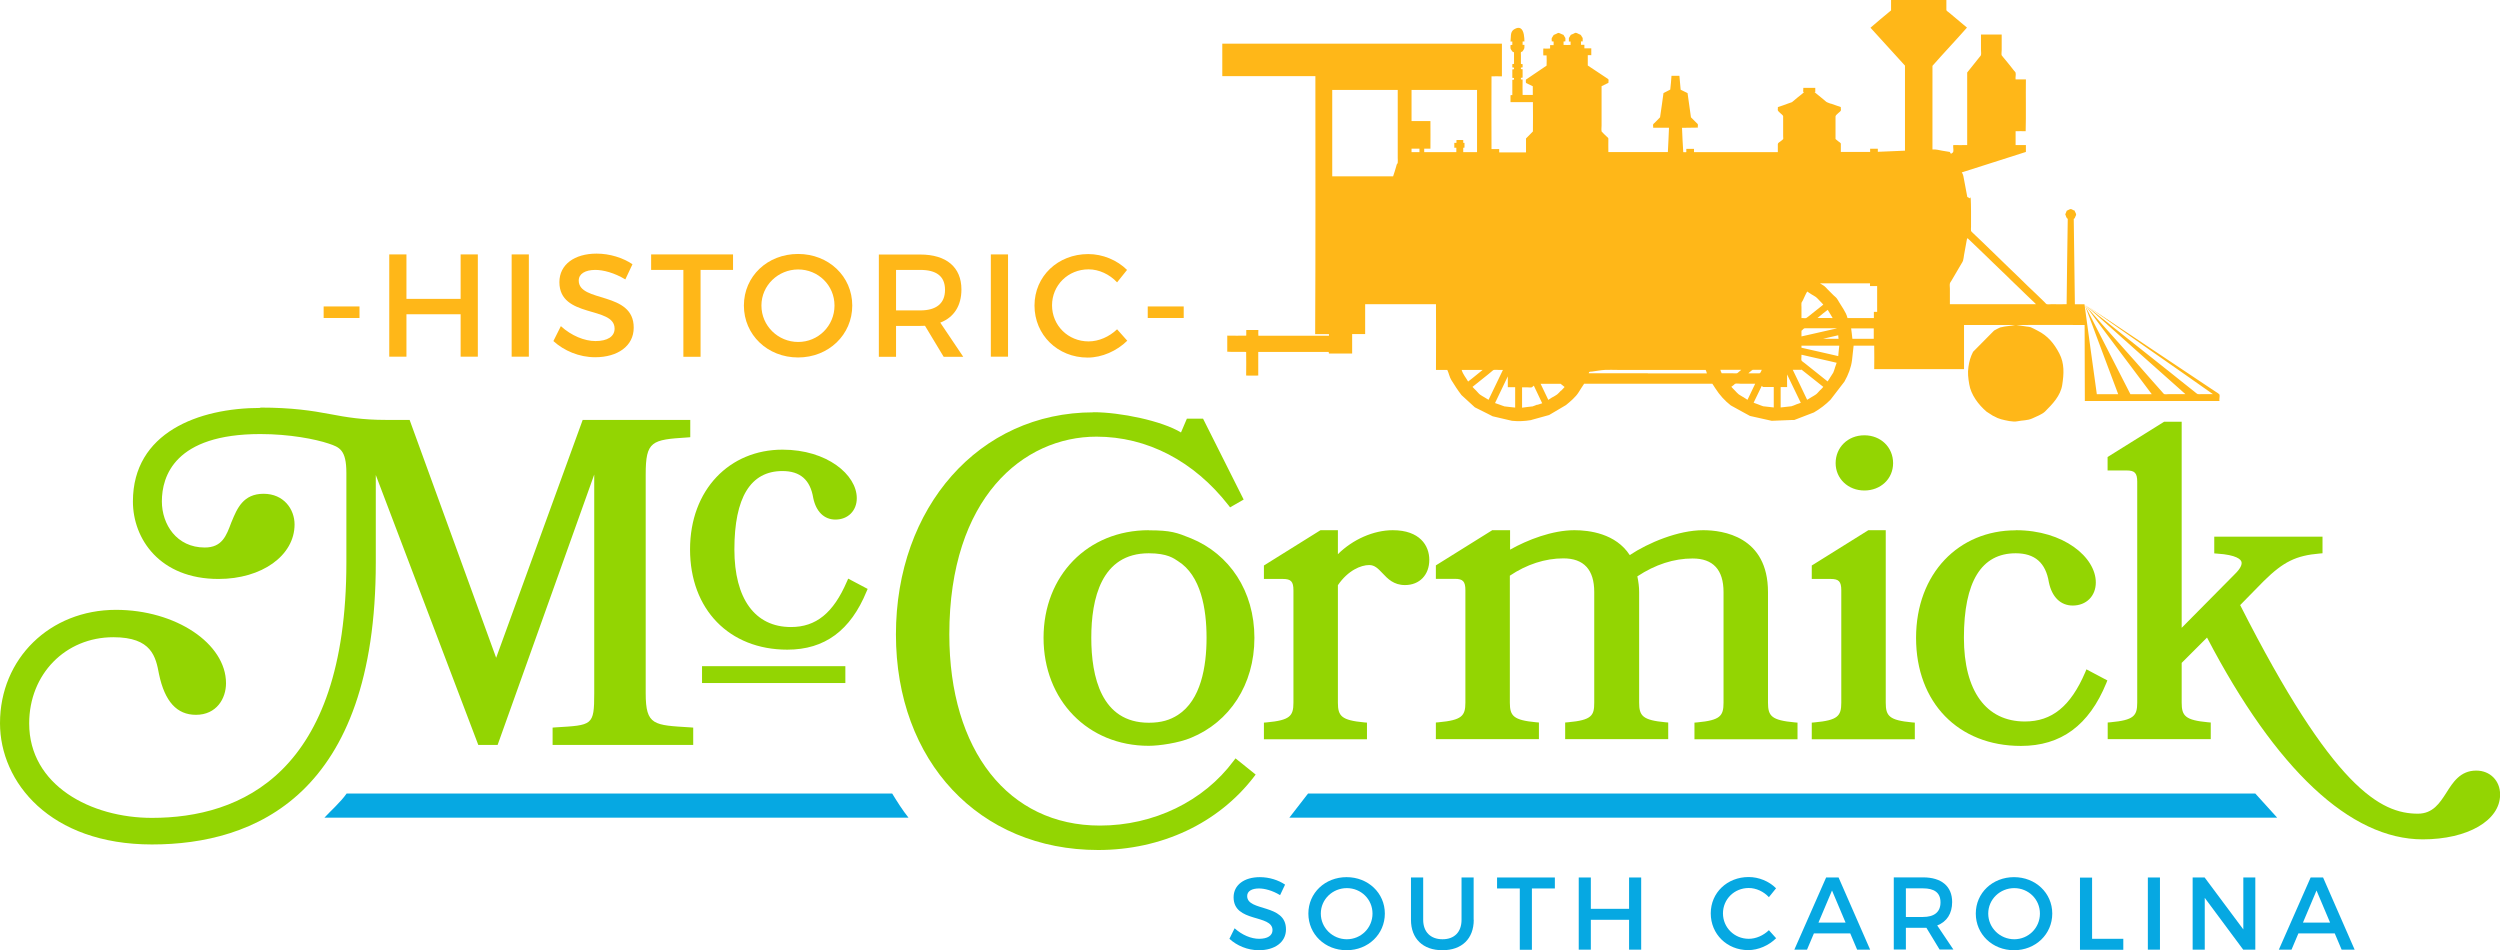
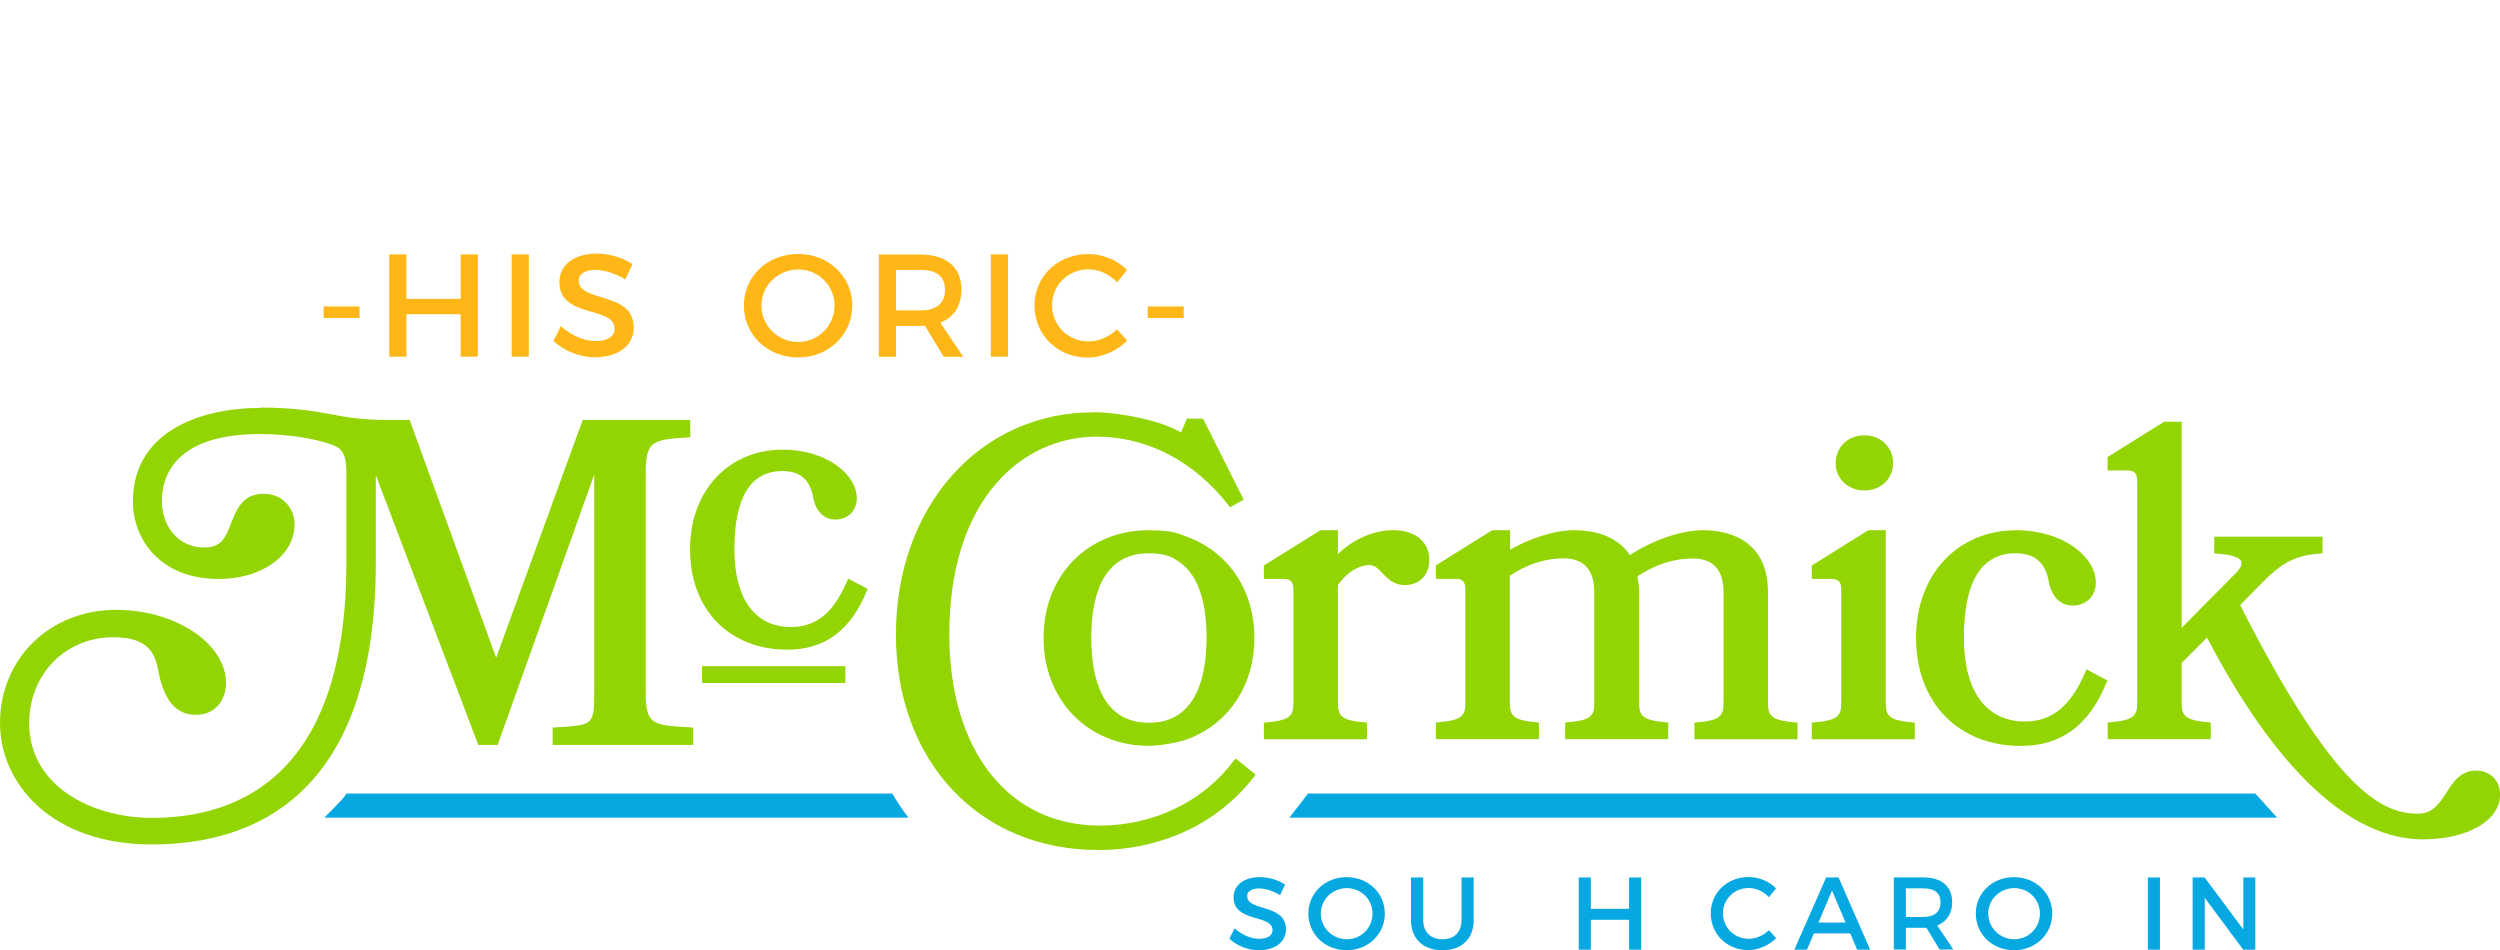
<svg xmlns="http://www.w3.org/2000/svg" id="b" width="221" height="84" viewBox="0 0 221 84">
  <defs>
    <style>.f,.g,.h{fill-rule:evenodd;}.f,.i{fill:#93d502;}.g,.j{fill:#06a8e2;}.h,.k{fill:#ffb718;}</style>
  </defs>
  <g id="c">
    <g>
      <g id="d">
        <g id="e">
          <g>
            <g>
              <path class="g" d="M115.64,70.15h83.73l1.93,2.13H113.98l1.65-2.13Z" />
              <path class="g" d="M30.64,70.15h48.23c.46,.75,.9,1.45,1.44,2.13H28.68c.6-.65,1.42-1.36,1.96-2.13Z" />
              <path class="f" d="M23,36.03c2.81,0,4.61,.28,6.14,.57,1.51,.29,2.93,.52,4.98,.52h2.09l7.65,21.03,7.65-21.03h9.51v1.53l-.25,.02c-3.16,.2-3.69,.31-3.69,3.27v19.35c0,2.85,.72,2.81,3.95,3.01l.25,.02v1.53h-12.43v-1.53l.25-.02c3.27-.2,3.43-.14,3.43-3.01v-19.34l-8.54,23.9h-1.71l-9.06-23.86v7.72c0,20.61-10.76,24.94-19.79,24.94S0,69.13,0,63.93c0-5.71,4.41-10.02,10.25-10.02,5.27,0,9.73,2.97,9.73,6.49,0,1.34-.83,2.79-2.66,2.79-1.68,0-2.75-1.17-3.26-3.58-.29-1.54-.63-3.28-4.04-3.28-4.24,0-7.44,3.27-7.44,7.62,0,5.48,5.46,8.35,10.85,8.35,7.84,0,17.19-3.92,17.19-22.57v-7.93c0-2.05-.62-2.27-1.57-2.59-1.16-.39-3.44-.84-6.04-.84-7.57,0-8.7,3.73-8.7,5.95,0,2.03,1.3,4.08,3.79,4.08,1.53,0,1.91-1.03,2.35-2.22l.04-.09c.47-1.14,1.01-2.44,2.81-2.44s2.74,1.38,2.74,2.71c0,2.75-2.89,4.82-6.72,4.82-5.2,0-7.57-3.55-7.57-6.85,0-6.1,5.82-8.27,11.27-8.27h0Z" />
              <path class="f" d="M96.66,36.44c2.37,0,6.05,.76,7.74,1.79l.52-1.22h1.43l3.59,7.15-1.2,.69-.13-.17c-3.05-3.92-7.2-6.08-11.68-6.08-6.47,0-13.01,5.4-13.01,17.48,0,10.27,5.23,16.9,13.31,16.9,4.75,0,9.17-2.14,11.83-5.73l.16-.21,1.78,1.43-.15,.2c-3.16,4.11-8.18,6.47-13.77,6.47-10.53,0-17.88-7.84-17.88-19.06s7.34-19.63,17.46-19.63h0Z" />
              <path class="f" d="M164.81,38.48c1.45,0,2.54,1.06,2.54,2.46s-1.11,2.42-2.54,2.42-2.54-1.04-2.54-2.42,1.07-2.46,2.54-2.46Z" />
              <path class="f" d="M62.06,58.89h12.67v1.49h-12.67v-1.49" />
              <path class="f" d="M69.18,39.75c3.93,0,6.56,2.22,6.56,4.29,0,1.11-.78,1.89-1.89,1.89-.99,0-1.71-.7-1.96-1.91-.26-1.6-1.15-2.38-2.72-2.38-2.82,0-4.25,2.33-4.25,6.93,0,4.36,1.82,6.86,5,6.86,2.22,0,3.75-1.24,4.95-4.03l.11-.25,1.72,.91-.09,.21c-1.42,3.47-3.71,5.16-7.01,5.16-5.14,0-8.6-3.56-8.6-8.86s3.51-8.82,8.17-8.82Z" />
              <path class="i" d="M101.55,46.87c-5.39,0-9.3,4-9.3,9.51s3.91,9.55,9.3,9.55c.91,0,2.66-.25,3.74-.71,3.39-1.39,5.6-4.68,5.6-8.83s-2.21-7.41-5.6-8.8c-1.26-.51-1.78-.71-3.74-.71Zm2.58,16.33c-.7,.45-1.47,.69-2.58,.69-4.2,0-5.08-4.08-5.08-7.51s.87-7.47,5.08-7.47c1.67,0,2.24,.47,2.58,.69,2.04,1.27,2.53,4.23,2.53,6.78s-.5,5.51-2.53,6.82Z" />
              <path class="f" d="M178.2,46.87c4.23,0,7.07,2.39,7.07,4.62,0,1.2-.84,2.04-2.04,2.04-1.07,0-1.84-.75-2.11-2.06-.28-1.72-1.24-2.56-2.93-2.56-3.04,0-4.58,2.51-4.58,7.47,0,4.7,1.96,7.4,5.39,7.4,2.39,0,4.04-1.34,5.33-4.34l.11-.27,1.85,.98-.09,.23c-1.53,3.74-4,5.56-7.55,5.56-5.54,0-9.27-3.84-9.27-9.55s3.79-9.51,8.8-9.51h0Z" />
              <path class="f" d="M116.73,46.87h1.54v2.12c1.32-1.31,3.16-2.12,4.85-2.12,2.38,0,3.23,1.35,3.23,2.62,0,1.33-.86,2.23-2.15,2.23-1,0-1.53-.56-2-1.06-.38-.4-.68-.71-1.16-.71-.73,0-1.88,.47-2.77,1.78v10.39c0,1.18,.31,1.55,2.33,1.74l.24,.02v1.47h-9.11v-1.47l.24-.02c2.06-.19,2.37-.56,2.37-1.74v-9.94c0-.77-.22-1-.92-1h-1.69v-1.19l5-3.12h0Z" />
              <path class="f" d="M191.32,37.28h1.54v18.22l4.73-4.78c.44-.43,.64-.82,.55-1.07-.06-.18-.4-.6-2.15-.71l-.25-.02v-1.48h9.57v1.47l-.24,.02c-2.11,.18-3.22,.73-4.95,2.43l-2.09,2.13c8.22,16.2,12.41,18.44,15.71,18.44,1.33,0,1.93-.94,2.51-1.84,.58-.92,1.23-1.97,2.65-1.97,1.22,0,2.11,.89,2.11,2.12,0,2.3-2.88,3.96-6.84,3.96-6.4,0-12.98-6.17-19.07-17.84l-2.24,2.24v3.51c0,1.18,.31,1.55,2.33,1.74l.24,.02v1.47h-9.11v-1.47l.24-.02c2.06-.19,2.37-.56,2.37-1.74v-19.52c0-.77-.22-1-.93-1h-1.69v-1.19l5-3.12h0Z" />
              <path class="f" d="M131.95,46.87h1.54v1.72c1.54-.87,3.73-1.72,5.69-1.72,1.31,0,3.65,.29,4.89,2.2,1.64-1.09,4.28-2.2,6.49-2.2,1.72,0,5.73,.53,5.73,5.47v9.78c0,1.18,.31,1.55,2.37,1.74l.24,.02v1.47h-9.11v-1.47l.24-.02c2.03-.19,2.33-.56,2.33-1.74v-9.78c0-1.97-.92-2.97-2.73-2.97-1.66,0-3.3,.53-4.89,1.58,.1,.47,.16,.93,.16,1.38v9.78c0,1.18,.31,1.55,2.33,1.74l.24,.02v1.47h-9.11v-1.47l.24-.02c2.14-.19,2.33-.61,2.33-1.74v-9.78c0-1.97-.92-2.97-2.73-2.97-1.61,0-3.24,.53-4.73,1.53v11.22c0,1.18,.31,1.55,2.33,1.74l.24,.02v1.47h-9.11v-1.47l.24-.02c2.06-.19,2.37-.56,2.37-1.74v-9.94c0-.77-.22-1-.92-1h-1.69v-1.19l5-3.12h0Z" />
              <path class="f" d="M165.16,46.87h1.54v15.25c0,1.18,.31,1.55,2.33,1.74l.24,.02v1.47h-9.11v-1.47l.24-.02c2.06-.19,2.37-.56,2.37-1.74v-9.94c0-.77-.22-1-.92-1h-1.69v-1.19l5-3.12h0Z" />
              <path class="h" d="M28.61,27.09h3.17v1.02h-3.17v-1.02" />
              <path class="h" d="M101.46,27.09h3.18v1.02h-3.18v-1.02" />
            </g>
-             <path class="k" d="M196.17,34.86c-.02-.07-.25-.19-.35-.26-3.74-2.5-7.55-5.03-11.26-7.52,1.82,1.3,3.68,2.58,5.52,3.88,1.85,1.3,3.71,2.58,5.54,3.88h-1c-.11,0-.24,.02-.33,0-.08-.02-.23-.16-.32-.23-.72-.56-1.46-1.17-2.17-1.73-2.48-1.98-4.96-3.92-7.44-5.91,2.91,2.62,5.89,5.25,8.83,7.87h-1.41c-.15,0-.34,.03-.46,0-.06-.02-.16-.17-.23-.24-.5-.57-1.04-1.16-1.52-1.72-1.15-1.33-2.34-2.62-3.5-3.94-.58-.66-1.16-1.31-1.74-1.97,1.93,2.63,3.93,5.25,5.89,7.88h-1.89c-1.35-2.61-2.67-5.25-4.02-7.86,.97,2.63,1.96,5.24,2.94,7.86h-1.89c-.38-2.63-.72-5.3-1.09-7.95h-.85c-.03-2.52-.07-5.03-.1-7.55,.09-.03,.11-.12,.15-.22,.02-.05,.06-.11,.06-.14,.02-.1-.12-.28-.14-.38-.13-.01-.22-.13-.34-.13-.09,0-.26,.12-.35,.15-.04,.11-.08,.22-.13,.32,.07,.13,.08,.33,.22,.39-.03,2.52-.08,5.03-.1,7.55-.39,.02-.87,0-1.31,0-.15,0-.32,.03-.44,0-.06-.01-.15-.13-.22-.2-.48-.48-.99-.95-1.47-1.41-.58-.56-1.11-1.1-1.67-1.62l-1.39-1.35-.28-.27c-.46-.46-.98-.94-1.47-1.41-.06-.06-.19-.18-.2-.21-.02-.08,0-.27,0-.38,0-.87,.01-1.81-.03-2.61-.03,.02-.04,.07-.05,.11-.09-.04-.17-.08-.25-.13-.09-.44-.19-1-.28-1.49-.05-.26-.07-.51-.21-.68l2.76-.88h0l2.91-.93v-.61h-.91v-1.22c.28-.02,.6,0,.89,0,.04-1.49,0-3.06,.02-4.58h-.91c-.03-.18,.04-.4,0-.59-.02-.07-.1-.14-.16-.21-.24-.31-.5-.64-.76-.95-.1-.13-.22-.25-.31-.38-.04-.07,0-.36,0-.48v-1.36h-1.83v1.36c0,.15,.03,.32,0,.45-.01,.06-.1,.15-.15,.21-.35,.43-.74,.92-1.07,1.34v6.41c-.39,.02-.82,0-1.23,0-.03,.2,.04,.42,0,.59-.02,.1-.14,.12-.2,.19-.05-.05-.07-.12-.11-.17-.23-.04-.45-.07-.67-.11-.28-.05-.53-.13-.86-.11V5.82c1-1.14,2.05-2.24,3.05-3.38-.51-.42-1.07-.89-1.6-1.34-.07-.05-.22-.15-.22-.21V0h-4.89V.92c-.61,.51-1.23,1.01-1.82,1.53,1.02,1.12,2.03,2.24,3.05,3.35v7.52c-.8,.04-1.6,.07-2.4,.1v-.27h-.68v.28h-2.59v-.71s0-.02,0-.03c-.02-.06-.17-.16-.23-.2-.09-.08-.18-.14-.24-.2v-2c0-.09,.16-.21,.23-.28,.08-.08,.22-.17,.24-.24,.03-.09-.02-.21,0-.29,0,0-.01,0-.02-.02l-.86-.3h-.04c-.1-.05-.21-.07-.3-.12-.09-.04-.19-.15-.28-.22-.27-.22-.56-.46-.83-.68,.03,0,.08,.02,.07-.02v-.35h-1.06c.02,.09-.03,.28,0,.35,.02,.04,.03,.04,.07,.03-.16,.15-.35,.29-.54,.44-.18,.15-.36,.31-.54,.45,0,0-.01,0-.02,0l-.08,.03-.23,.08c-.3,.11-.59,.22-.91,.32,.02,.12-.02,.19,0,.28,.02,.08,.16,.19,.23,.26,.04,.04,.24,.19,.24,.26v1.76c0,.07,.02,.24,0,.27-.05,.06-.14,.12-.24,.2-.1,.08-.23,.13-.23,.25v.7h-7.41v-.29h-.68v.29c-.07,.02-.18,0-.27,0-.05-.7-.08-1.43-.11-2.15,.45-.02,.95,0,1.4-.02-.02-.1,.02-.18,0-.28-.01-.05-.1-.12-.15-.17-.16-.16-.32-.33-.46-.46-.09-.72-.21-1.42-.3-2.14-.21-.09-.4-.21-.61-.3-.04-.41-.08-.81-.11-1.23h-.7c-.02,.42-.07,.82-.11,1.22-.2,.11-.4,.2-.6,.31,0,0,0,.01,0,.02-.09,.71-.2,1.41-.3,2.12-.14,.15-.3,.31-.46,.47-.04,.04-.14,.11-.15,.16-.03,.1,.02,.19,0,.29h1.4c-.02,.7-.07,1.44-.1,2.15h-5.26c-.01-.36,0-.79,0-1.18,0-.08-.09-.13-.15-.19-.13-.13-.35-.32-.45-.45,0,0,0-.02,0-.03-.03-.13,0-.33,0-.5v-3.47c.2-.1,.4-.2,.61-.3-.02-.08,.03-.2,0-.29-.02-.05-.15-.12-.22-.17-.53-.35-1.1-.74-1.61-1.07v-.91c.09-.02,.21,0,.31,0v-.61h-.61v-.31h-.3v-.3s.1,0,.15,0v-.31c-.08-.07-.1-.21-.2-.28-.05-.03-.13-.06-.2-.09-.06-.03-.15-.08-.21-.08-.07,0-.16,.06-.22,.09-.08,.03-.15,.06-.22,.09-.05,.1-.11,.18-.17,.28v.31h.15v.3c-.18,.02-.4,0-.6,0h-.02v-.3s.12,0,.16-.02c0-.1,.01-.21,0-.29-.05-.1-.12-.18-.17-.28-.06-.01-.14-.06-.22-.09-.07-.03-.16-.08-.21-.08-.07,0-.15,.06-.22,.09-.07,.03-.14,.06-.21,.09l-.06,.09-.11,.18c-.03,.08,0,.18,0,.3h.12l.04,.02v.31h-.31v.3c-.19,.02-.41,0-.6,0-.01,.19-.01,.43,0,.61h.29c.02,.29,0,.61,0,.9l-1.24,.84h0l-.59,.4c0,.1-.02,.23,.02,.3l.58,.28h.01s0,.01,0,.02v.75s0,0,0,0h-.9c-.02-.44,0-.9,0-1.35-.02-.04-.13,.01-.15-.03v-.13s.12,0,.15-.02v-.74s-.12,0-.15-.02v-.13s.12,0,.15-.02v-.28s-.1,0-.15-.02v-.78c0-.08-.02-.2,0-.25,.02-.04,.08-.03,.13-.07,.05-.04,.11-.17,.15-.23,.05-.1,.02-.22,.03-.35-.04-.02-.11,0-.16,0v-.3c.05,0,.1-.01,.16,0,0-.31-.03-.98-.34-1.16-.1-.06-.24-.07-.41,0-.56,.23-.41,.63-.48,1.16h.16v.3s-.12,0-.16,.02c.01,.1-.02,.19,0,.28,0,.05,.13,.25,.18,.3,.04,.03,.1,.03,.13,.06v1.02s-.1,0-.15,.02v.29s.1,0,.15,.02v.14s-.12,0-.15,.02v.74s.12,0,.15,.02v.14s-.12,0-.15,.02v1.35s-.14-.02-.16,.02v.6h1.98c.02,.85,0,1.73,0,2.59l-.02,.02-.59,.6v1.23h-2.37v-.29h-.68c-.02-2.13,0-4.29,0-6.43,.29-.02,.62,0,.92,0V3.86h-24.72v2.87h8.23c0,7.59,.02,15.25-.02,22.81h1.22v.14h-6.24c-.02-.16,0-.34,0-.51h-1.07v.5c-.54,.02-1.12,0-1.68,0v1.42c.53,.04,1.12,0,1.67,.02,.02,.68,0,1.4,0,2.09,.35,0,.73,.01,1.07,0v-2.09h6.23s0,.11,.02,.14h2.05v-1.72h1.15v-2.64h6.26c.02,1.92,0,3.87,0,5.81h1c.15,.31,.19,.63,.36,.9,.28,.45,.57,.91,.9,1.33l.96,.88h0l.22,.2,1.16,.58h0l.41,.21,1.11,.26,.6,.14c.58,.06,1.13,.03,1.67-.06l.13-.04,1.48-.41,.34-.2,1.15-.68c.36-.29,.88-.73,1.12-1.13,.16-.25,.31-.5,.49-.76h11.33c.1,.14,.19,.28,.28,.43,.37,.58,.83,1.08,1.34,1.48l.05,.03h0l1.09,.6h0l.57,.31,.49,.11,.76,.17h0l.67,.15,1.73-.07h.26l1.27-.49h0l.47-.18c.55-.32,1.06-.71,1.47-1.13l.07-.09,1.16-1.51c.34-.6,.59-1.25,.67-1.9,.05-.4,.09-.81,.14-1.27h1.82c.02,.67,0,1.38,0,2.07h7.94v-3.9h4.51c-.42,.1-.83,.09-1.23,.2-.01,0-.03,0-.03,0-.2,.07-.4,.19-.59,.29l-.08,.08h0l-1.78,1.8c-.23,.45-.34,.84-.41,1.34-.08,.54-.02,.98,.07,1.52,.15,.94,.82,1.82,1.53,2.43l.59,.38h.02c.24,.14,.48,.24,.67,.29,.39,.1,1.06,.27,1.45,.18,.42-.09,.91-.06,1.31-.25,.34-.16,.86-.35,1.13-.61,.66-.66,1.37-1.39,1.52-2.35,.15-.97,.21-1.9-.26-2.79-.46-.88-1.02-1.56-1.92-2.01-.2-.1-.4-.22-.6-.3-.08-.03-.23-.05-.35-.06-.3-.05-.6-.09-.92-.14,1.99-.02,4.02,0,6.03,0,.02,2.22,0,4.5,.02,6.72h11.9c-.04-.16,.05-.42,0-.59h0ZM123.56,14.37c0,.06-.04,.1-.07,.14-.03,.05-.04,.09-.05,.15-.09,.3-.19,.66-.29,.93h-5.38V7.95h5.79s0,.01,0,.02c0,1.95,0,4.02,0,5.99,0,.14,.02,.28,0,.4Zm1.92-.92h-.7v-.31h.7v.31Zm3.27-1.06v.24c-.06,0-.14,0-.19,0,0,.14,0,.3,0,.43h.18v.39h-2.84v-.31h.55c0-.81,.01-1.64,0-2.44h-1.67v-2.75h5.79s0,.01,0,.02v5.48h-1.22v-.39s.1,.01,.11-.02v-.41s-.1,.02-.11-.02c0-.07,0-.17,0-.23-.2,0-.42-.01-.6,0Zm1.39,21.06l-.36,.28c-.19-.35-.45-.62-.57-1.03h1.86l-.93,.75h0Zm1.46,1.9l-.07-.04h0l-.31-.19c-.13-.08-.27-.15-.39-.24-.12-.09-.22-.23-.33-.34-.11-.11-.23-.22-.33-.34l1.35-1.08h0l.29-.24c.08-.06,.18-.17,.25-.18,.11-.02,.26,0,.39,0,.14,0,.31,0,.41,0-.43,.88-.85,1.76-1.27,2.64Zm2.33,.68c-.16-.02-.31-.03-.46-.05l-.43-.05h-.03c-.14-.04-.28-.1-.42-.15-.15-.05-.29-.11-.43-.15l.89-1.86h0l.24-.5v.96h.65v1.8h0Zm1.96-.26c-.14,.05-.28,.12-.42,.16h-.03l-.43,.05c-.15,.02-.3,.04-.46,.06v-1.8h.43c.15,0,.32,.03,.43,0l.03-.02,.15-.13c.24,.53,.5,1.03,.74,1.56-.14,.04-.29,.09-.43,.14Zm2.09-1.23c-.11,.11-.21,.24-.33,.33-.12,.09-.26,.16-.39,.24h-.02l-.37,.24c-.23-.48-.46-.95-.68-1.42h1.77c.12,.09,.23,.19,.35,.28-.1,.12-.21,.23-.32,.34Zm7.69-1.54h-5.23s.02-.06,.03-.08c.02-.04,0-.03,.06-.05,.05-.02,.13-.02,.19-.02,.37-.05,.79-.13,1.15-.15,.36-.02,.74,0,1.11,0h7.8c.05,.09,.08,.2,.11,.31h-5.23Zm9.07-.16c.05-.04,.14-.13,.2-.15h.8c-.06,.1-.08,.27-.2,.31h-.98c.04-.05,.11-.1,.18-.16h0Zm-2.54,.16c-.06-.09-.09-.2-.12-.31h1.85c-.05,.06-.12,.1-.2,.17-.06,.05-.13,.13-.19,.14-.09,.02-.23,0-.34,0h-1.01Zm2.27,2.34l-.37-.24h-.01c-.13-.09-.27-.15-.39-.24-.12-.09-.22-.22-.33-.33-.11-.11-.22-.22-.32-.34,.05-.04,.11-.08,.18-.13,.06-.04,.12-.13,.18-.14,.11-.03,.29,0,.43,0h1.32l-.68,1.42Zm2.33,.68l-.89-.1h-.03c-.15-.04-.29-.11-.43-.16l-.3-.11h0l-.13-.05,.13-.27h0l.59-1.22s.07,.09,.13,.1h.93v1.8Zm2.44-9.21c.01-.07,.08-.16,.13-.25,.12-.25,.25-.57,.39-.79l.07,.05,.32,.21c.12,.08,.26,.14,.38,.23,.12,.09,.22,.22,.33,.33,.11,.11,.22,.22,.32,.34-.44,.34-.88,.7-1.32,1.05l-.03,.02-.17,.12c-.13,.03-.29-.02-.41,0v-.98c0-.11-.02-.23,0-.33h0Zm3.1,2.23l-.49,.11-2.02,.46-.58,.13v-.5c.1-.06,.17-.2,.28-.22h2.83s0,.02-.02,.02Zm.16,.6c0,.11,.02,.21,.03,.31h-1.37l.68-.16,.65-.15Zm-.65-1.53h-1.18c.27-.24,.6-.49,.9-.72l.28,.46,.16,.27h-.16Zm-3.08,7.65c-.14,.05-.29,.13-.43,.16h-.03l-.9,.1v-1.8h.57c0-.37-.01-.77,0-1.12l.31,.65h0l.9,1.86c-.14,.05-.28,.1-.43,.15Zm2.09-1.23c-.11,.11-.2,.24-.32,.33-.12,.09-.26,.16-.39,.24l-.31,.19-.09,.05c-.41-.89-.85-1.76-1.27-2.65h.59c.06,0,.16,.02,.18-.02l.58,.46,1.35,1.07c-.09,.12-.21,.22-.32,.33h0Zm1.35-2.02c-.05,.15-.09,.3-.15,.43l-.21,.33-.04,.06c-.09,.14-.16,.27-.25,.39l-1.73-1.38-.3-.24c-.08-.06-.26-.18-.28-.24-.03-.09,0-.29,0-.39,0-.03-.02-.1,.02-.11l.56,.13,2.02,.46h0l.51,.12c-.05,.15-.1,.29-.15,.43Zm.29-1.03l-.65-.15-2.02-.46-.58-.13v-.18h3.34s0,.01,0,.02c-.03,.3-.07,.59-.09,.9h0Zm3.15-1.53h-1.9c-.04-.31-.06-.63-.11-.92h2s0,.01,0,.02v.9Zm.31-2.38h-.31v.55h-2.33c-.07-.3-.21-.55-.35-.78-.14-.22-.27-.42-.4-.64-.07-.11-.12-.23-.2-.32-.07-.1-.19-.18-.28-.27l-.24-.24-.3-.3c-.09-.1-.18-.2-.28-.28-.08-.06-.2-.13-.28-.18-.03-.02-.09-.03-.07-.06h4.39s0,.01,0,.02c0,.07-.01,.16,0,.22h.63v2.27h0Zm14.01-.68s-.15,0-.24,0h-7.36v-1.37c0-.15-.03-.33,0-.46,.01-.07,.1-.18,.14-.25,.3-.51,.59-1,.88-1.5,.05-.09,.12-.18,.14-.26,.05-.15,.06-.34,.09-.5,.08-.42,.15-.84,.23-1.27,.02-.09,.03-.23,.1-.21,.51,.49,1.02,.98,1.53,1.47l.68,.66,.83,.8c.25,.23,.5,.48,.75,.73,.25,.25,.5,.49,.75,.72,.37,.35,.74,.73,1.13,1.09,.09,.08,.24,.22,.33,.32,.03,.03,.04,.03,0,.04Z" />
          </g>
        </g>
      </g>
      <g>
        <path class="j" d="M113.61,78.18l-.45,.95c-.69-.42-1.38-.59-1.87-.59-.63,0-1.04,.24-1.04,.67,0,1.4,3.44,.65,3.43,2.95,0,1.14-1,1.84-2.4,1.84-1,0-1.95-.41-2.6-1.01l.46-.93c.66,.6,1.47,.93,2.16,.93,.75,0,1.19-.28,1.19-.77,0-1.42-3.44-.63-3.44-2.9,0-1.09,.94-1.78,2.32-1.78,.83,0,1.64,.26,2.23,.66Z" />
        <path class="j" d="M122.42,80.76c0,1.82-1.47,3.24-3.38,3.24s-3.38-1.41-3.38-3.24,1.48-3.22,3.38-3.22,3.38,1.4,3.38,3.22Zm-5.66,0c0,1.27,1.05,2.27,2.3,2.27s2.27-1,2.27-2.27-1.02-2.25-2.27-2.25-2.3,.98-2.3,2.25Z" />
        <path class="j" d="M130.28,81.31c0,1.67-1.05,2.69-2.77,2.69s-2.78-1.02-2.78-2.69v-3.74h1.08v3.74c0,1.08,.66,1.72,1.71,1.72s1.68-.64,1.68-1.72v-3.74h1.07v3.74Z" />
-         <path class="j" d="M135.42,78.54v5.42h-1.07v-5.42h-2.01v-.97h5.11v.97h-2.02Z" />
        <path class="j" d="M144.01,83.95v-2.64h-3.38v2.64h-1.07v-6.38h1.07v2.77h3.38v-2.77h1.07v6.38h-1.07Z" />
        <path class="j" d="M157,78.53l-.63,.78c-.46-.5-1.13-.81-1.78-.81-1.28,0-2.28,.99-2.28,2.24s1,2.25,2.28,2.25c.64,0,1.29-.29,1.78-.76l.64,.71c-.65,.64-1.57,1.05-2.47,1.05-1.87,0-3.31-1.41-3.31-3.25s1.47-3.21,3.35-3.21c.9,0,1.8,.37,2.42,.99Z" />
        <path class="j" d="M160.35,82.51l-.61,1.44h-1.12l2.81-6.38h1.1l2.79,6.38h-1.15l-.61-1.44h-3.21Zm1.6-3.79l-1.2,2.84h2.4l-1.2-2.84Z" />
        <path class="j" d="M170.28,82.02c-.09,0-.19,0-.29,0h-1.51v1.92h-1.07v-6.38h2.59c1.63,0,2.57,.79,2.57,2.18,0,1.02-.47,1.74-1.32,2.07l1.43,2.13h-1.22l-1.17-1.93Zm-.29-.96c.98,0,1.55-.42,1.55-1.29s-.56-1.24-1.55-1.24h-1.51v2.53h1.51Z" />
        <path class="j" d="M181.42,80.76c0,1.82-1.47,3.24-3.38,3.24s-3.38-1.41-3.38-3.24,1.48-3.22,3.38-3.22,3.38,1.4,3.38,3.22Zm-5.66,0c0,1.27,1.05,2.27,2.3,2.27s2.27-1,2.27-2.27-1.02-2.25-2.27-2.25-2.3,.98-2.3,2.25Z" />
-         <path class="j" d="M187.7,82.98v.98h-3.83v-6.38h1.07v5.41h2.76Z" />
        <path class="j" d="M189.87,83.95v-6.38h1.07v6.38h-1.07Z" />
        <path class="j" d="M198.3,83.95l-3.4-4.58v4.58h-1.07v-6.38h1.06l3.42,4.59v-4.59h1.06v6.38h-1.06Z" />
-         <path class="j" d="M203.18,82.51l-.61,1.44h-1.12l2.81-6.38h1.1l2.79,6.38h-1.15l-.61-1.44h-3.21Zm1.6-3.79l-1.2,2.84h2.4l-1.2-2.84Z" />
      </g>
      <g>
        <path class="k" d="M40.72,31.53v-3.75h-4.79v3.75h-1.52v-9.04h1.52v3.93h4.79v-3.93h1.52v9.04h-1.52Z" />
        <path class="k" d="M45.23,31.53v-9.04h1.52v9.04h-1.52Z" />
        <path class="k" d="M55.91,23.36l-.63,1.34c-.98-.59-1.96-.84-2.65-.84-.89,0-1.47,.34-1.47,.94,0,1.98,4.88,.92,4.86,4.17,0,1.62-1.42,2.61-3.41,2.61-1.42,0-2.76-.58-3.69-1.43l.66-1.32c.93,.85,2.09,1.32,3.06,1.32,1.06,0,1.69-.4,1.69-1.1,0-2.02-4.88-.89-4.88-4.11,0-1.55,1.33-2.52,3.29-2.52,1.17,0,2.32,.37,3.16,.93Z" />
-         <path class="k" d="M61.93,23.86v7.68h-1.52v-7.68h-2.85v-1.37h7.24v1.37h-2.86Z" />
        <path class="k" d="M75.34,27.01c0,2.58-2.09,4.59-4.79,4.59s-4.79-2-4.79-4.59,2.09-4.56,4.79-4.56,4.79,1.98,4.79,4.56Zm-8.03,0c0,1.8,1.48,3.22,3.25,3.22s3.21-1.42,3.21-3.22-1.45-3.19-3.21-3.19-3.25,1.4-3.25,3.19Z" />
        <path class="k" d="M81.76,28.8c-.13,.01-.27,.01-.41,.01h-2.14v2.73h-1.52v-9.04h3.66c2.31,0,3.64,1.12,3.64,3.09,0,1.45-.67,2.47-1.87,2.93l2.03,3.02h-1.73l-1.65-2.74Zm-.41-1.36c1.39,0,2.19-.59,2.19-1.82s-.8-1.76-2.19-1.76h-2.14v3.58h2.14Z" />
        <path class="k" d="M87.59,31.53v-9.04h1.52v9.04h-1.52Z" />
        <path class="k" d="M99.64,23.85l-.89,1.11c-.66-.71-1.6-1.15-2.52-1.15-1.81,0-3.23,1.4-3.23,3.18s1.42,3.19,3.23,3.19c.9,0,1.83-.41,2.52-1.07l.9,1.01c-.92,.9-2.22,1.49-3.5,1.49-2.65,0-4.7-2-4.7-4.6s2.08-4.55,4.75-4.55c1.28,0,2.55,.53,3.43,1.4Z" />
      </g>
    </g>
  </g>
</svg>